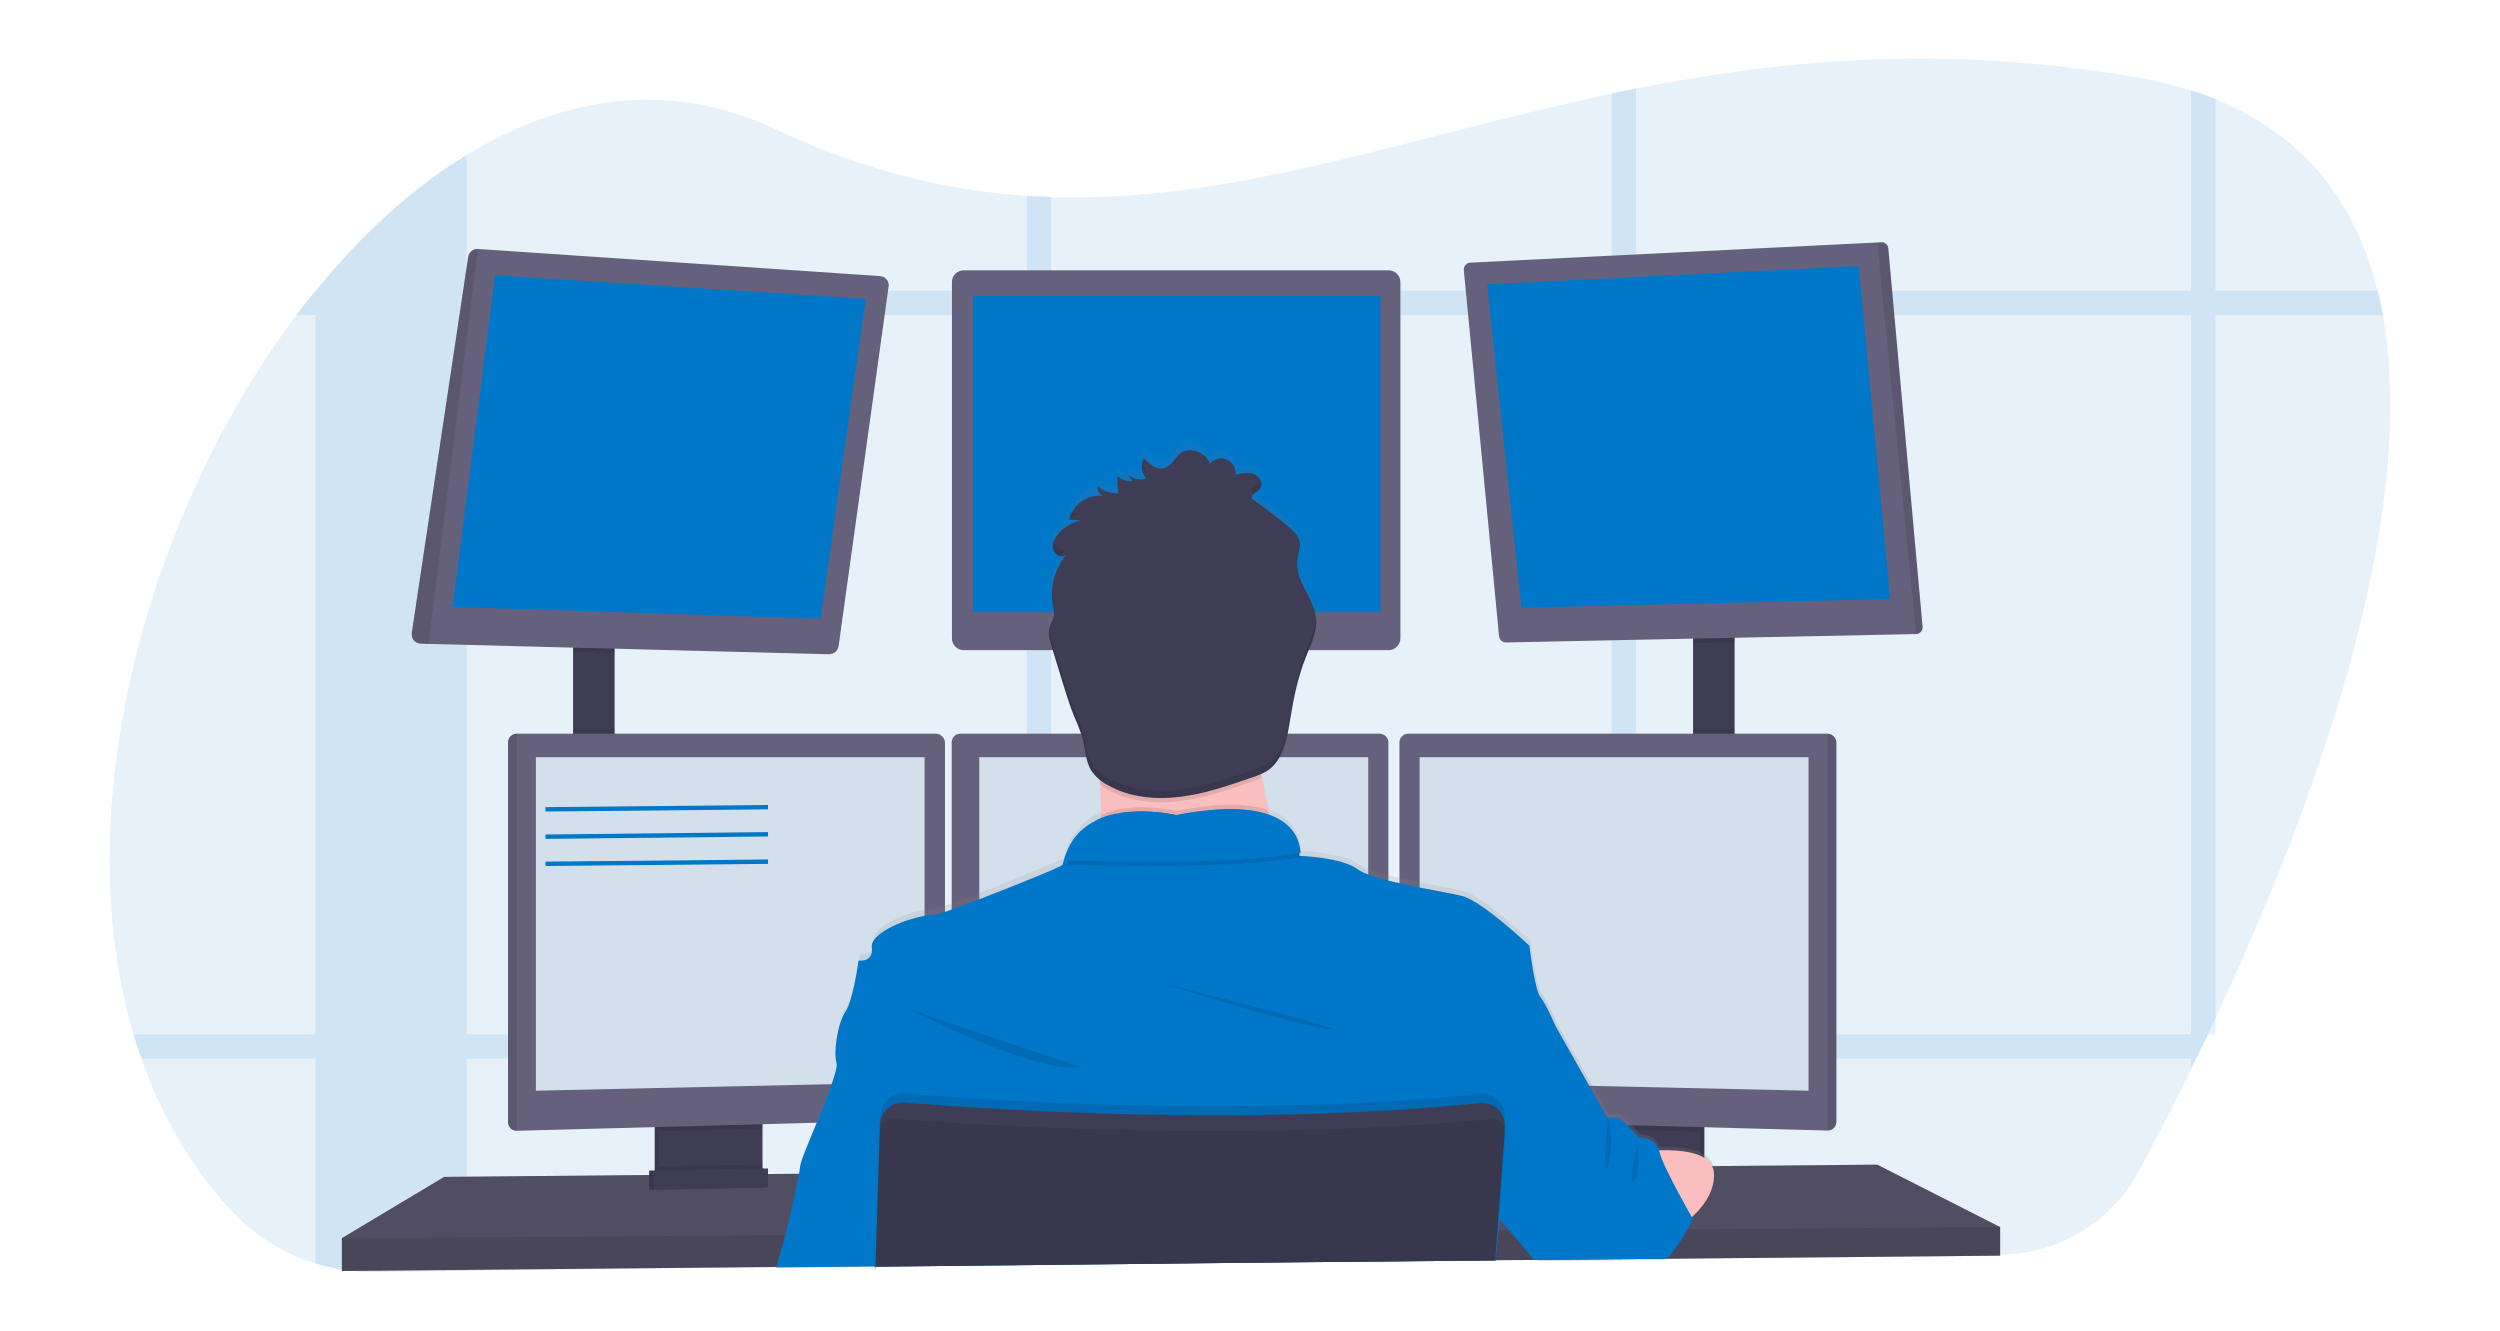
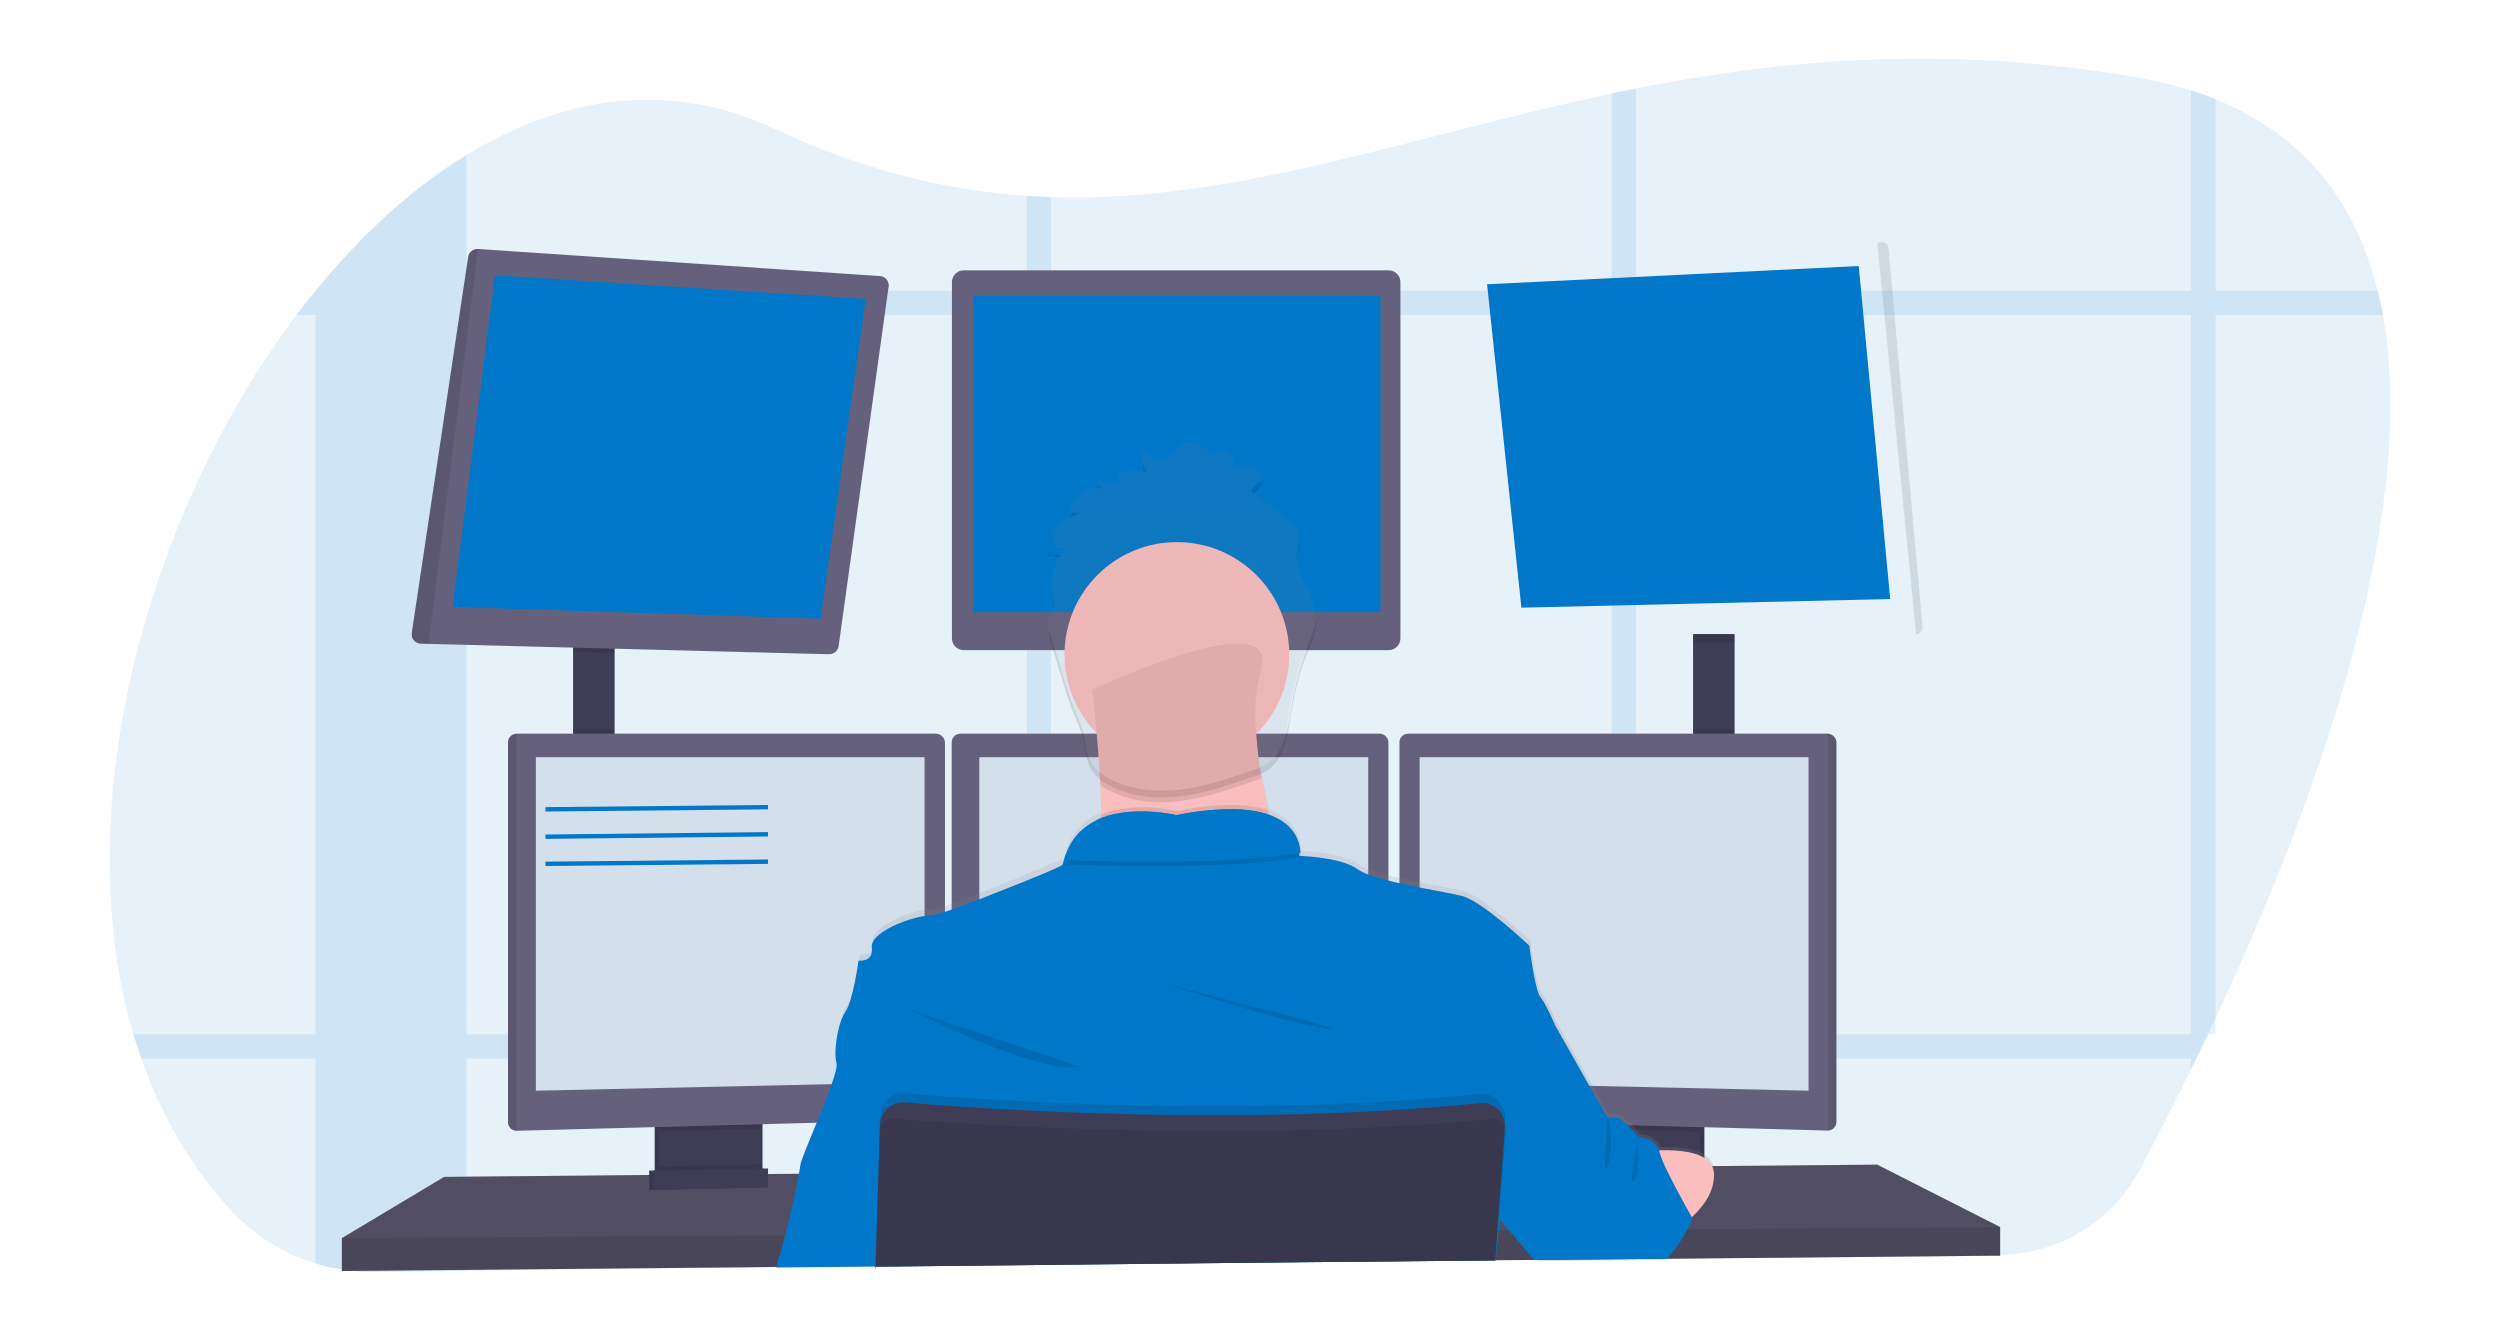
<svg xmlns="http://www.w3.org/2000/svg" version="1.1" id="_x35_9725d3d-bdd8-4af0-9b66-49b8d09410bc" x="0px" y="0px" viewBox="0 0 1041.3 554.2" style="enable-background:new 0 0 1041.3 554.2;" xml:space="preserve">
  <style type="text/css">
	.st0{opacity:0.1;fill:#0077C8;enable-background:new    ;}
	.st1{opacity:0.1;}
	.st2{fill:#0077C8;}
	.st3{fill:#3F3D56;}
	.st4{fill:#65617D;}
	.st5{opacity:0.2;enable-background:new    ;}
	.st6{opacity:0.1;enable-background:new    ;}
	.st7{fill:#D4DFEC;}
	.st8{fill:#FBBEBE;}
	.st9{fill:url(#SVGID_1_);}
	.st10{fill:none;stroke:#0077C8;stroke-width:1.825;stroke-miterlimit:10;}
</style>
  <g>
    <path class="st0" d="M922.8,424.1c-1.1,2.3-2.1,4.5-3.2,6.8c-1.6,3.4-3.3,6.8-4.9,10.1c-0.7,1.5-1.4,2.9-2.1,4.4   c-7.8,16-15.2,30.2-21.4,41.9c-11.5,21.5-33.8,35.1-58.2,35.3L694.7,524h-1.5l-11.9,0.1l-10.1,0.1l-31.1,0.3h-1.3l-15.8,0.2h-0.5   l-97.6,1.1l-87.1,0.9l-10.1,0.1l-63,0.7h-0.1l-40.8,0.4h-0.4l-129.1,1.4l-38.6,0.4c-8.2,0.1-16.4-1.1-24.3-3.5   c-13.7-4.1-26-12-35.7-22.6C79.1,485.4,67,464.1,58.9,441c-1.2-3.3-2.3-6.7-3.3-10.1c-28.1-95,6.2-217.6,67.8-299.6   c2.6-3.4,5.2-6.8,7.9-10l0.1-0.1c19-23.3,40.2-42.7,62.9-56.6c40.1-24.6,84.6-31.5,128.4-10.9c37,17.4,71.6,25.6,105.1,27.9   c3.4,0.2,6.8,0.4,10.1,0.5c76.8,2.4,148.9-25.3,233.4-43.1c3.4-0.7,6.7-1.4,10.1-2.1c60.3-12,127.3-18.3,206.9-5   c8.3,1.4,16.4,3.3,24.4,5.8c3.5,1.1,6.9,2.3,10.1,3.6c38,15.5,58.7,44,67.5,79.8c0.8,3.3,1.6,6.7,2.2,10.1   C1008.1,217.2,962.4,339.3,922.8,424.1z" />
    <g class="st1">
      <path class="st2" d="M194.3,64.5v464.9l-38.6,0.4c-8.2,0.1-16.4-1.1-24.3-3.5V121.1h0.1C150.4,97.8,171.6,78.3,194.3,64.5z" />
      <path class="st2" d="M992.6,131.2H123.4c2.6-3.4,5.2-6.8,7.9-10v-0.1h859.1C991.2,124.4,992,127.7,992.6,131.2z" />
      <path class="st2" d="M922.8,41.2v389.6h-3.2c-1.6,3.4-3.3,6.8-4.9,10.1c-0.7,1.5-1.4,2.9-2.1,4.4V37.6    C916.2,38.7,919.6,39.9,922.8,41.2z" />
      <path class="st2" d="M681.4,36.7v487.4l-10.1,0.1V38.8C674.7,38.1,678,37.4,681.4,36.7z" />
      <path class="st2" d="M437.8,82v444.8l-10.1,0.1V81.5C431.1,81.7,434.5,81.8,437.8,82z" />
      <path class="st2" d="M919.7,430.8c-1.6,3.4-3.3,6.8-4.9,10.1H58.9c-1.2-3.3-2.3-6.7-3.3-10.1H919.7z" />
    </g>
    <rect x="238.7" y="266.8" class="st3" width="17.3" height="52.6" />
    <rect x="705.2" y="264.1" class="st3" width="17.3" height="55.7" />
    <polygon class="st4" points="833.1,511.1 833.1,523 694.5,524.3 693,524.3 640.3,524.8 639.1,524.8 623.1,524.9 622.6,524.9    525,525.8 364.8,527.3 364.6,527.3 323.9,527.7 323.5,527.7 142.4,529.4 142.4,515.7 185,490.2 270.4,489.4 272.2,489.4    272.8,489.4 274.7,489.4 315.7,489.1 317.5,489.1 318.1,489 319.9,489 333,488.9 333.4,488.9 365.8,488.6 366.1,488.6 619.2,486.5    625.4,486.5 626,486.5 630.7,486.4 665.1,486.1 666.9,486.1 668.6,486.1 669.5,486.1 680.1,486 682.3,486 685.1,486 694,485.9    708.1,485.8 709.9,485.7 713.1,485.7 713.7,485.7 781.9,485.1  " />
    <polygon class="st5" points="833.1,511.1 833.1,523 694.5,524.3 693,524.3 640.3,524.8 639.1,524.8 623.1,524.9 622.6,524.9    525,525.8 364.8,527.3 364.6,527.3 323.9,527.7 323.5,527.7 142.4,529.4 142.4,515.7 185,490.2 270.4,489.4 272.2,489.4    272.8,489.4 274.7,489.4 315.7,489.1 317.5,489.1 318.1,489 319.9,489 333,488.9 333.4,488.9 365.8,488.6 366.1,488.6 619.2,486.5    625.4,486.5 626,486.5 630.7,486.4 665.1,486.1 666.9,486.1 668.6,486.1 669.5,486.1 680.1,486 682.3,486 685.1,486 694,485.9    708.1,485.8 709.9,485.7 713.1,485.7 713.7,485.7 781.9,485.1  " />
    <path class="st3" d="M315.8,465.5v22.3c0,2.2-1.2,4.1-3.2,5.1c-0.7,0.3-1.5,0.5-2.3,0.5l-31.8,0.7c-0.9,0-1.7-0.2-2.5-0.5   c-2-0.9-3.3-2.9-3.3-5.1v-23H315.8z" />
    <path class="st6" d="M315.8,465.5v22.3c0,2.2-1.2,4.1-3.2,5.1c-0.7,0.3-1.5,0.5-2.3,0.5l-31.8,0.7c-0.9,0-1.7-0.2-2.5-0.5   c-2-0.9-3.3-2.9-3.3-5.1v-23H315.8z" />
    <path class="st3" d="M317.6,465.5v22.3c0,2.2-1.2,4.1-3.2,5.1c-0.7,0.3-1.5,0.5-2.3,0.5l-31.8,0.7c-0.9,0-1.7-0.2-2.5-0.5   c-2-0.9-3.3-2.9-3.3-5.1v-23H317.6z" />
    <rect x="666.9" y="465.5" class="st3" width="43" height="28.7" />
    <rect x="666.9" y="465.5" class="st6" width="43" height="28.7" />
    <rect x="665.1" y="465.5" class="st3" width="43" height="28.7" />
    <polygon class="st6" points="256,266.8 256,272 238.7,271.6 238.7,266.8  " />
    <path class="st4" d="M370.1,119.5l-20.8,149.6c-0.3,2-2,3.4-4,3.4l-166.8-4.3l-3.2-0.1c-2.2-0.1-3.9-1.8-3.8-4c0-0.1,0-0.3,0-0.4   L195,107c0.3-2,2.1-3.4,4.1-3.3l167.4,11.3c2.2,0.1,3.8,2,3.7,4.1C370.2,119.3,370.1,119.4,370.1,119.5z" />
    <polygon class="st2" points="206.2,114.7 188.5,252.8 341.8,257.7 360.6,124.5  " />
    <path class="st4" d="M401.4,112.6h177c2.7,0,4.9,2.2,4.9,4.9v148.4c0,2.7-2.2,4.9-4.9,4.9h-177c-2.7,0-4.9-2.2-4.9-4.9V117.5   C396.5,114.8,398.7,112.6,401.4,112.6z" />
    <rect x="405.3" y="123.3" class="st2" width="169.7" height="131.7" />
    <polygon class="st6" points="722.5,264.1 722.5,267.5 705.2,267.9 705.2,264.1  " />
-     <path class="st4" d="M800.8,261.1c0.1,1.5-1.1,2.9-2.6,3c0,0-0.1,0-0.1,0l-170.8,3.5c-1.5,0-2.7-1.1-2.9-2.5l-14.7-152.6   c-0.1-1.5,1-2.9,2.5-3.1c0,0,0.1,0,0.1,0l169.5-8.4l1.8-0.1c1.5-0.1,2.8,1.1,2.9,2.6L800.8,261.1z" />
    <polygon class="st2" points="619.4,118.4 774.2,110.8 787.3,249.5 633.7,253.1  " />
    <path class="st6" d="M800.8,261.1c0.1,1.5-1.1,2.9-2.6,3c0,0-0.1,0-0.1,0L781.9,101l1.8-0.1c1.5-0.1,2.8,1.1,2.9,2.6L800.8,261.1z" />
    <path class="st6" d="M199.1,103.7l-20.6,164.5l-3.2-0.1c-2.2-0.1-3.9-1.8-3.8-4c0-0.1,0-0.3,0-0.4L195,107   C195.3,105,197.1,103.6,199.1,103.7z" />
    <rect x="238.7" y="303.8" class="st6" width="17.3" height="15.6" />
    <polygon class="st6" points="317.6,465.5 317.6,470.1 274.6,471.2 274.6,465.5  " />
    <path class="st4" d="M393.6,309.2v153.5c0,1.9-1.6,3.5-3.5,3.6L215.2,471h0c-2,0-3.6-1.6-3.6-3.6V309.2c0-2,1.6-3.6,3.6-3.6H390   C391.9,305.7,393.5,307.3,393.6,309.2z" />
    <path class="st6" d="M215.2,305.6V471h0c-2,0-3.6-1.6-3.6-3.6V309.2C211.6,307.3,213.2,305.7,215.2,305.6L215.2,305.6z" />
    <polygon class="st7" points="223.2,315.4 385.1,315.4 385.1,450.7 223.2,454.3  " />
    <rect x="705.2" y="303.8" class="st6" width="17.3" height="15.9" />
    <polygon class="st6" points="708.1,465.5 708.1,471.4 665.1,470.2 665.1,465.5  " />
    <path class="st4" d="M764.9,309.2v158.1c0,2-1.7,3.6-3.6,3.6l0,0l-174.9-4.7c-1.9-0.1-3.5-1.7-3.5-3.6V309.2c0-2,1.6-3.6,3.6-3.6   h174.8C763.2,305.7,764.9,307.3,764.9,309.2z" />
    <path class="st6" d="M764.9,309.2v158.1c0,2-1.7,3.6-3.6,3.6l0,0V305.6l0,0C763.2,305.6,764.9,307.3,764.9,309.2z" />
    <polygon class="st7" points="753.3,315.4 591.3,315.4 591.3,450.7 753.3,454.3  " />
    <path class="st4" d="M578.3,309.2v153.5c0,1.9-1.6,3.5-3.5,3.6L400,471l0,0c-2,0-3.6-1.6-3.6-3.6V309.2c0-2,1.6-3.6,3.6-3.6h174.8   C576.7,305.7,578.3,307.3,578.3,309.2z" />
    <polygon class="st7" points="407.9,315.4 569.9,315.4 569.9,450.7 407.9,454.3  " />
    <polygon class="st6" points="833.1,511.1 833.1,523 694.5,524.3 693,524.3 640.3,524.8 639.1,524.8 623.1,524.9 622.6,524.9    525,525.8 364.8,527.3 364.6,527.3 323.9,527.7 323.5,527.7 142.4,529.4 142.4,515.7 327.2,514.5 327.6,514.5 365,514.2    365.2,514.2 623.5,512.5 623.7,512.5 623.9,512.5 624.3,512.5 628.7,512.5 630,512.5 698,512 702,512 702.9,512  " />
    <circle class="st8" cx="490.2" cy="272.6" r="46.8" />
    <linearGradient id="SVGID_1_" gradientUnits="userSpaceOnUse" x1="597.989" y1="-147.276" x2="597.989" y2="197.093" gradientTransform="matrix(1 0 0 -1 -79.34 381.09)">
      <stop offset="0" style="stop-color:#808080;stop-opacity:0.25" />
      <stop offset="0.54" style="stop-color:#808080;stop-opacity:0.12" />
      <stop offset="1" style="stop-color:#808080;stop-opacity:0.1" />
    </linearGradient>
    <path class="st9" d="M323.4,528c0-0.1,0.1-0.2,0.1-0.3c0.9-3.3,2.5-8.8,3.7-13.2c0.2-0.5,0.3-1.1,0.4-1.6c1.3-5,4-16.7,5.4-24   c0.5-2.6,0.9-4.6,1-5.6c0.2-1.5,2.9-8.1,6-15.7c2.2-5.3,4.6-11.1,6.3-16.1c1.1-2.9,2-5.9,2.7-9c0.1-0.6,0.1-1.3,0-1.9   c-0.3-1-0.4-2.1-0.4-3.2l0,0c-0.2-5.7,1.5-14.6,4.1-18.3c3.2-4.6,5.5-21.6,5.5-21.6s4.7,0.7,5.5-3.2c0.1-0.4,0.1-0.8,0.1-1.3   c0-0.3,0-0.7-0.1-1c-0.8-5.7,13.4-11.8,21.4-13.1c0.9-0.2,1.8-0.2,2.7-0.3c1.9-0.2,3.9-0.7,5.7-1.3c0.9-0.3,1.8-0.6,2.7-0.9   c3.4-1.1,7.4-2.6,11.6-4.3c16-6.2,35.4-14.6,35.4-14.6c0.1-0.6,0.3-1.3,0.5-1.9c1.9-7.8,7.5-14.2,14.9-17.3l0,0c0-0.6,0-1.2,0-1.8   c0-3.1-0.1-6.4-0.3-9.6c0-0.6-0.1-1.3-0.1-1.9c0-0.2,0-0.4,0-0.6c0-0.2,0-0.3,0-0.5c0-0.6-0.1-1.3-0.1-1.9l-0.2-0.1   c-1.4-1.1-2.6-2.4-3.6-3.8c-0.5-0.9-1-1.8-1.3-2.7c-1.1-3.1-1.4-6.5-2.2-9.8l-0.2-0.7c-1-3.3-2.2-6.5-3.6-9.7   c-2-4.9-3.6-10-5.1-15.2c-0.9-3.1-1.9-6.2-2.8-9.4l-1.4-4.8c-0.3-0.9-0.5-1.8-0.8-2.7l0,0c-0.1-0.4-0.2-0.8-0.2-1.3l0,0   c-0.3-1.4-0.2-2.8,0.2-4.2c0.4-0.9,0.8-1.8,1.2-2.7c0.2-0.4,0.3-0.8,0.5-1.3l0,0c0-0.1,0.1-0.2,0.1-0.3c0.1-0.3,0.1-0.7,0.1-1   c0-1.2-0.2-2.4-0.5-3.5c0,0,0,0,0,0c0-0.1,0-0.2,0-0.2c-0.2-0.9-0.3-1.8-0.3-2.7c-0.3-4.9,0.8-9.9,3.2-14.2l0.2-0.3   c0.5-0.9,1.1-1.7,1.7-2.5l0,0c0.3-0.4,0.6-0.7,0.9-1.1c-1.3,1.2-3.4,0.7-4.6-0.6c-0.2-0.2-0.4-0.4-0.5-0.7   c-0.1-0.1-0.1-0.3-0.2-0.4c0-0.1-0.1-0.2-0.1-0.3c-0.6-2.2,0.5-4.6,1.9-6.4c1.4-1.8,3.2-3.2,5.2-4.3l0,0c0.1-0.1,0.2-0.1,0.4-0.2   c0.8-0.4,1.6-0.7,2.4-1l0,0c0.5-0.2,1-0.3,1.5-0.4l-3.4-0.3l-1.4-0.1c1.4-5.5,6.2-9.5,11.9-10h1c0.5,0,1,0,1.4,0.1   c-1.6-0.7-2.5-2.3-2.4-4c2.4,1.9,5.4,2.9,8.4,2.8h0.3c-0.2-1-0.3-2-0.3-3l0,0l0,0l0,0c-0.1-1.4-0.1-2.7,0-4.1   c1.7,1.6,3.9,2.3,6.2,2.1l-1.9-2.6c1.7,1.3,3.8,2,6,1.9l0.4,0c0.4,0,0.7-0.1,1.1-0.2h0.1c-0.2-0.2-0.3-0.4-0.5-0.7l-0.1-0.1   c-0.4-0.6-0.7-1.2-0.9-1.9c-0.1-0.3-0.2-0.5-0.2-0.8l0,0c-0.4-1.7-0.3-3.4,0.4-5c2.9,2.5,6.2,5.8,10,3.3c3.9-2.5,4-7.2,10-6.7   c3.4,0.3,6.3,2.5,7.7,5.6c1.7-2,4.6-2.6,7-1.6c2.4,1.1,3.8,3.7,3.5,6.3c2.5-0.6,5.2-1.2,7.6-0.3c2.4,0.9,4,4,2.6,6.1   c0,0.1-0.1,0.1-0.1,0.2c-1.1,1.5-3.6,2.2-3.3,4.1l0.4,0.3l1.2,0.9l0,0c4.7,3.4,9.2,6.9,13.6,10.6c2.3,1.9,4.7,4.2,4.8,7.1   c0,0.7,0,1.5-0.2,2.2l0,0c-0.1,0.7-0.3,1.4-0.5,2.1c-0.4,1.8-0.5,3.7-0.3,5.5l0,0c0.1,0.5,0.1,1.1,0.2,1.6c1.4,7.1,7,12.9,7.6,20.1   v0.5c0,0.8,0,1.5-0.1,2.3c-0.4,4.4-2.4,8.6-4.1,12.8c-0.1,0.3-0.2,0.5-0.3,0.8c-3.2,8.2-5,17-6.4,25.7c-0.5,3.1-1.1,6.2-1.8,9.2   c-0.8,3.5-2.4,6.7-4.6,9.5c-0.9,1.1-1.9,2-3.1,2.7c-0.8,0.5-1.6,0.9-2.4,1.3c0,0,0,0,0,0.1c0.1,0.6,0.2,1.1,0.3,1.7   c0.1,0.3,0.1,0.6,0.2,0.9l0,0c0,0,0,0,0,0.1c0.8,4.3,1.6,8.5,2.6,12.6l0.5,2c11.5,4.2,12.9,12.7,12.9,15.9c0,0.4,0,0.9,0,1.3   c0,0,17.3,0.5,24.2,5.5c1.3,0.9,2.7,1.6,4.1,2.1c2.8,1,5.6,1.9,8.4,2.6c1.5,0.4,3,0.8,4.6,1.1c2.7,0.6,5.6,1.2,8.4,1.8   c7.5,1.5,14.5,2.7,18.1,3.6c8.5,2.2,28,20.8,28,20.8s2.3,18.8,4.6,21.6c2.3,2.7,6.4,12.4,6.4,12.4l15.1,26.8l6.4,11.3h4.1   c0.6,0,1.7,0.8,2.9,1.9c1.1,1,2.3,2.2,3.3,3.3l1.8,1.9l1.1,1.2c0,0,6.6,0.2,8.4,5.4c5.4-0.2,12,0.2,16.7,2.3c0.6,0.3,1.2,0.6,1.8,1   c1.9,1.1,3.3,3,3.8,5.2c0.1,0.4,0.1,0.9,0.2,1.3c0,0.5,0,1,0,1.6c-0.3,6.9-4.8,12.7-9,16.5l0.3,0.5c0,0-0.1,0.3-0.4,0.9   c-0.1,0.2-0.2,0.4-0.3,0.6l0,0c-0.5,1.1-1.4,2.9-2.5,4.9c-2.4,4.4-5.3,8.4-8.7,12l-0.3,0.3l-52.7,0.5l-0.2-0.2L630,512.5l-5.1-6.1   l-0.2-0.2l-0.1,1.5l-0.5,4.8l-1.2,11.7l-0.1,0.6v0.2l-0.1,1.4l0.1-1.4h-0.3l-97.6,0.9l-160.2,1.8v0.8h-0.1v-0.8l-40.8,0.4   L323.4,528z" />
    <path class="st8" d="M537,368.4c0,0-90.8,10.9-82.1,0c3.1-4,4-15.7,3.8-29.1c-0.1-4.1-0.2-8.3-0.4-12.5c-1-20.1-3.4-39.7-3.4-39.7   s79.4-37.4,70.3-7.8c-3.6,12-2.5,28.8,0.3,44.6c0.8,4.6,1.8,9.1,2.7,13.4C530.6,347.9,533.6,358.2,537,368.4z" />
    <path class="st6" d="M537,368.4c0,0-90.8,10.9-82.1,0c3.1-4,4-15.7,3.8-29.1c13.8-5.9,31.4-1.5,31.4-1.5c18.5-3.7,30.4-3,38-0.4   C530.6,347.9,533.6,358.2,537,368.4z" />
    <path class="st2" d="M364.7,528.4v-0.8l160.2-1.7l97.6-0.9h0.3l-0.1,1.4l0.1-1.4h0.2v-0.2l1.2-12.3l0.5-4.6l0.1-1.5l0.1-1.2   l5.6-18.8l5.6-18.8l4.7-15.8l7.2-24.2c0,0-4.1-9.6-6.4-12.3c-2.3-2.7-4.6-21.4-4.6-21.4s-19.5-18.5-28-20.7   c-3.6-0.9-10.6-2.1-18.1-3.6c-2.8-0.6-5.7-1.2-8.4-1.8c-1.6-0.4-3.1-0.7-4.6-1.1c-2.9-0.7-5.7-1.6-8.4-2.6   c-1.4-0.5-2.8-1.2-4.1-2.1c-6.7-4.9-23.5-5.5-24.2-5.5l0,0c0,0,0,0,0-0.1v-0.1c0-0.4,0-0.8,0-1.1c0-0.4,0-0.8-0.1-1.3   c0-0.1,0-0.3-0.1-0.5c0-0.3-0.1-0.7-0.2-1c0-0.2-0.1-0.3-0.1-0.5c-0.3-1.1-0.6-2.2-1.1-3.2c-0.1-0.1-0.1-0.3-0.2-0.4   c-0.4-0.8-1-1.6-1.6-2.4c-0.1-0.2-0.2-0.3-0.4-0.5c-0.7-0.9-1.6-1.7-2.5-2.4c-0.2-0.2-0.5-0.4-0.8-0.6c-0.1-0.1-0.3-0.2-0.5-0.3   l-0.8-0.5l-0.8-0.4c-0.7-0.4-1.4-0.7-2.1-1.1c-0.2-0.1-0.5-0.2-0.7-0.3s-0.7-0.3-1-0.4h-0.1l-0.7-0.3c-0.5-0.2-1-0.3-1.6-0.5   l-0.8-0.2l-0.9-0.2l-0.9-0.2c-0.9-0.2-1.9-0.3-2.9-0.5l-1-0.1l-1.1-0.1l-1.1-0.1l-1.6-0.1l-1.8-0.1c-8,0-16.1,0.9-23.9,2.5   c-5.5-1.2-11.1-1.7-16.7-1.5h-0.8l-0.9,0.1h-0.6l-1.2,0.1c-0.4,0-0.8,0.1-1.2,0.1s-0.8,0.1-1.2,0.2l-0.6,0.1   c-0.6,0.1-1.2,0.2-1.8,0.3c-0.2,0-0.4,0.1-0.6,0.1c-0.8,0.2-1.6,0.4-2.4,0.6c-0.4,0.1-0.8,0.2-1.2,0.4c-0.2,0.1-0.4,0.1-0.6,0.2   l-0.6,0.2l-0.6,0.2l-0.7,0.3c-0.3,0.1-0.7,0.3-1,0.5c-0.2,0.1-0.4,0.2-0.6,0.3c-0.2,0.1-0.4,0.2-0.5,0.3c-2.1,1.1-4,2.4-5.7,4   l-0.5,0.4l-0.5,0.5c-0.2,0.2-0.3,0.3-0.4,0.5c-0.6,0.6-1.1,1.3-1.7,2.1c-0.1,0.2-0.3,0.4-0.4,0.6c-0.6,0.9-1.1,1.7-1.6,2.7   c-0.1,0.2-0.2,0.4-0.3,0.7c-0.7,1.5-1.4,3.1-1.8,4.8c-0.2,0.6-0.3,1.2-0.5,1.8c-0.2,0.9-19.3,8.5-35.3,14.7   c-4.3,1.6-8.3,3.1-11.6,4.3c-1,0.3-1.9,0.6-2.7,0.9c-1.8,0.7-3.8,1.1-5.7,1.3c-0.9,0-1.8,0.1-2.7,0.3c-7.4,1.2-20,6.4-21.4,11.6   c-0.1,0.4-0.1,0.8-0.1,1.3c0,0,0,0.1,0,0.1c0.9,6.4-5.5,5.5-5.5,5.5s-2.3,16.9-5.5,21.4c-2.3,3.3-3.9,10.6-4.1,16.1l0,0   c-0.1,1.7,0,3.5,0.4,5.1c0,0,0,0.1,0,0.1c0.4,1.2-0.5,4.6-2,8.8c-1.6,4.7-4,10.5-6.2,16c-3.4,8.3-6.6,15.9-6.8,17.5   c-0.1,0.7-0.3,2.1-0.6,3.8c-1.3,7-4.3,20.2-5.7,25.5c-1.1,4-2.7,9.5-3.7,13.2c0,0.1-0.1,0.2-0.1,0.3l40.9-0.4L364.7,528.4   L364.7,528.4L364.7,528.4z" />
    <path class="st6" d="M379.7,420.8c0,0,52,26.9,70.7,23.7L379.7,420.8z" />
    <path class="st6" d="M485.5,409.9c0,0,50.6,16.4,67.5,18.7C569.9,430.9,485.5,409.9,485.5,409.9z" />
    <path class="st6" d="M541.7,357c-26.5,4.9-76.3,3.8-97.8,3.1c7.9-28.3,46.4-18.7,46.4-18.7C537.9,331.9,541.5,351.7,541.7,357z" />
    <path class="st2" d="M541.7,355.2c-26.5,4.9-76.3,3.8-97.8,3.1c7.9-28.3,46.4-18.7,46.4-18.7C537.9,330.1,541.5,349.8,541.7,355.2z   " />
    <path class="st8" d="M682.1,479.9c0,0,31.2-4.8,31.8,8.9C714.5,502.5,698,512,698,512L682.1,479.9z" />
    <path class="st6" d="M525.5,324c-1.3,0.6-2.7,1.1-4.1,1.6c-9.8,3.4-19.8,6.8-30.1,8.1s-21.2,0.1-30.3-5c-0.9-0.5-1.9-1.1-2.7-1.8   c-1-20.1-3.4-39.7-3.4-39.7s79.4-37.4,70.3-7.8C521.5,291.4,522.7,308.2,525.5,324z" />
-     <path class="st3" d="M477.4,199.4c-2.6,0.7-5.5,0.1-7.6-1.6l1.9,2.6c-2.3,0.3-4.5-0.5-6.2-2.1c-0.2,2.4-0.1,4.7,0.3,7.1   c-3.1,0.2-6.2-0.8-8.7-2.7c-0.1,1.7,0.9,3.3,2.4,3.9c-6.5-0.8-12.6,3.4-14.2,9.8l4.8,0.4c-3.7,0.8-7.1,2.8-9.5,5.8   c-1.5,1.8-2.6,4.2-1.9,6.4c0.6,2.2,3.7,3.6,5.4,2.1c-4.8,5.8-6.9,13.4-5.6,20.8c0.4,1.6,0.6,3.2,0.4,4.8c-0.3,1.5-1.2,2.8-1.7,4.3   c-0.9,2.7,0,5.6,0.8,8.2l4.3,14.1c1.6,5.1,3.1,10.2,5.1,15.1c1.4,3.1,2.7,6.3,3.6,9.6c1.1,4.4,1.2,9.3,3.6,13.1   c1.7,2.4,3.9,4.4,6.6,5.8c9,5.2,19.9,6.3,30.3,5c10.3-1.2,20.2-4.7,30.1-8.1c2.2-0.7,4.3-1.6,6.2-2.7c6.8-4.5,8.3-13.6,9.6-21.6   c1.4-8.9,3.3-17.9,6.7-26.3c2-5,4.6-10.1,4.1-15.5c-0.6-7.1-6.2-12.9-7.6-19.9c-0.5-2.3-0.4-4.8,0.1-7.1c0.4-1.4,0.7-2.8,0.7-4.3   c-0.2-2.9-2.6-5.2-4.8-7.1c-4.9-4.1-10-8-15.2-11.6c-0.3-1.8,2.2-2.6,3.3-4.1c1.6-2-0.1-5.3-2.5-6.2s-5.1-0.3-7.6,0.3   c0.4-3.3-1.9-6.3-5.2-6.7c-2-0.3-4,0.5-5.3,2.1c-1.4-3.1-4.3-5.2-7.7-5.5c-6-0.5-6.2,4.2-10,6.7c-3.9,2.5-7.1-0.8-10-3.3   C475,193.8,475.5,197,477.4,199.4z" />
    <path class="st2" d="M705.2,507.3c0,0-0.8,1.9-2.3,4.7c-2.3,4.3-5,8.3-8.2,12l-0.2,0.3H693l-52.7,0.5H639l-0.2-0.2l-10.2-12.1   l-3.9-4.6l-0.2-0.2l-0.3-0.4l-0.2-0.2l-0.2-0.3l-7.5-8.9l2.7-11.4l4.7-19.2l0.1-0.5l0.9-3.6l0.6-2.7l2.2-8.9l7.4-30.7l13.2,6.8   l13.9,24.6l7.5,13.2h4.1c0.8,0,2.6,1.5,4.3,3.2c0.6,0.6,1.3,1.3,1.8,1.8c1.6,1.7,2.9,3.1,2.9,3.1s6.7,0.1,8.4,5.4   c0.1,0.3,0.2,0.5,0.2,0.8c0.6,2.1,1.4,4.1,2.3,6c1.2,2.6,2.7,5.5,4.2,8.4c2.8,5.3,5.6,10.4,6.7,12.3l0.1,0.2L705.2,507.3z" />
    <path class="st6" d="M626.8,466.1l-0.1,1.3v0.1l-0.2,2.1l-1.2,16.9l-1.5,20.3l-0.4,5.7l-0.9,12.3v0.2l-97.6,0.9l-160.2,1.7v0.8   h-0.1v-0.8v-0.3l0.4-13.1l0.8-25.6l0.7-21.7l0.1-2.2c0.2-5.3,4.6-9.5,9.9-9.3c0.2,0,0.3,0,0.5,0c4.3,0.4,9.9,0.8,16.6,1.3l2.7,0.2   c38.6,2.7,110,6.1,182,1.8c1.5-0.1,3-0.2,4.6-0.3c11.2-0.7,22.3-1.6,33.4-2.7c5.3-0.6,10,3.3,10.6,8.6   C626.9,464.9,626.9,465.5,626.8,466.1L626.8,466.1z" />
    <path class="st3" d="M364.7,528.4v-0.8l160.2-1.7l97.6-0.9h0.3v-0.2l0.9-12.3l0.4-5.5l1.5-20.6l1.2-16.3v-0.4   c0.1-0.8,0-1.5-0.1-2.3c0,0,0-0.1,0-0.1c-0.3-1.5-0.9-3-1.8-4.2c-2-2.6-5.3-4-8.6-3.6c-11,1.1-22.2,2-33.4,2.7   c-1.5,0.1-3,0.2-4.6,0.3c-72,4.3-143.4,0.8-182-1.8l-2.7-0.2c-6.7-0.5-12.3-0.9-16.6-1.3c-4.9-0.4-9.3,2.9-10.3,7.8   c-0.1,0.5-0.1,1-0.2,1.5l-0.6,20.2l-0.8,25.6l-0.4,13.1v0.3L364.7,528.4L364.7,528.4z" />
    <path class="st6" d="M627.1,472.5l-1.1,14l-1.7,20.8l-0.4,5.2l-0.9,11.7l-0.1,0.6v0.2l0,0l-0.1,1.4l0.1-1.4h-0.3l-97.6,0.9   l-160.3,1.7v-0.3l0.4-13.1l0.9-25.6l0.6-17c0.1-2,1.1-3.8,2.8-4.8c1-0.6,2.2-0.9,3.4-0.8c1.9,0.2,4.3,0.3,7,0.5   c4.5,0.3,10,0.7,16.4,1.1c11.9,0.7,26.7,1.6,43.8,2.2c47.4,1.8,111.5,2.4,172.3-2.9c2.7-0.2,5.6-0.5,8.3-0.8   c1.1-0.1,2.2,0.1,3.2,0.6c0.3,0.1,0.5,0.3,0.8,0.5c0.8,0.6,1.4,1.3,1.8,2.2c0.1,0.2,0.2,0.4,0.2,0.6   C627.1,470.9,627.2,471.7,627.1,472.5z" />
    <path class="st6" d="M317.6,485v2.9c0,2.2-1.2,4.1-3.2,5.1l-36.6,0.7c-2-0.9-3.3-2.9-3.3-5.1v-2.7L317.6,485z" />
    <polygon class="st3" points="318.1,494.6 270.4,495.6 270.4,487.6 318.1,486.7  " />
    <polygon class="st6" points="318.1,494.6 270.4,495.6 270.4,487.6 318.1,486.7  " />
    <polygon class="st3" points="319.9,494.6 272.2,495.6 272.2,487.6 319.9,486.7  " />
    <g class="st1">
      <path d="M477.7,196.4c-0.9-1.2-1.5-2.5-1.7-4c-0.2,1.4-0.1,2.9,0.4,4.2C476.8,196.6,477.3,196.5,477.7,196.4z" />
      <path d="M466.1,202.4c-0.2-1.1-0.3-2.2-0.3-3.4c0,1.1,0,2.3,0,3.4L466.1,202.4z" />
      <path d="M540.5,232.9c0.1-0.8,0.2-1.6,0.3-2.4c0.4-1.4,0.7-2.8,0.7-4.3c0-0.3-0.1-0.6-0.1-1c-0.2,0.8-0.4,1.7-0.6,2.5    C540.5,229.4,540.3,231.2,540.5,232.9z" />
      <path d="M521.5,204.7l1,0.7c0.8-0.6,1.6-1.3,2.3-2c0.7-1,0.8-2.2,0.3-3.3c-0.1,0.2-0.2,0.4-0.3,0.6    C523.7,202.1,521.3,202.9,521.5,204.7z" />
      <path d="M446.6,213.5c-0.3,0.7-0.6,1.4-0.8,2.1c1.4-0.8,3-1.4,4.6-1.7L446.6,213.5z" />
      <path d="M459.1,203.5c-0.6-0.3-1.2-0.7-1.7-1.1c0,0.4,0,0.7,0.1,1.1C458,203.5,458.6,203.5,459.1,203.5z" />
      <path d="M548.3,257.3c-0.4,4.4-2.4,8.7-4.1,12.9c-3.3,8.4-5.2,17.3-6.7,26.3c-1.3,8-2.7,17.1-9.6,21.6c-2,1.2-4,2.1-6.2,2.7    c-9.8,3.4-19.8,6.8-30.1,8.1c-10.4,1.2-21.2,0.2-30.3-5c-2.6-1.4-4.9-3.3-6.6-5.8c-2.4-3.9-2.5-8.7-3.6-13.1    c-1-3.3-2.2-6.5-3.6-9.6c-2-4.9-3.6-10-5.1-15.1c-1.4-4.7-2.9-9.4-4.3-14.1c-0.5-1.4-0.8-2.9-1-4.3c-0.4,2.3,0.3,4.8,1,7.1    c1.4,4.7,2.8,9.4,4.3,14.1c1.5,5.1,3.1,10.2,5.1,15.1c1.4,3.1,2.7,6.3,3.6,9.6c1.1,4.4,1.2,9.3,3.6,13.1c1.7,2.4,3.9,4.4,6.6,5.8    c9,5.2,19.9,6.2,30.3,5c10.3-1.2,20.2-4.7,30.1-8.1c2.2-0.6,4.3-1.6,6.2-2.7c6.8-4.4,8.3-13.5,9.6-21.6c1.4-9,3.3-17.9,6.7-26.3    c2-5,4.6-10.1,4.1-15.5C548.4,257.4,548.3,257.4,548.3,257.3z" />
      <path d="M439.1,253.8c0,0,0-0.1,0-0.1c0.2-1.6,0-3.2-0.4-4.8c-0.2-1-0.3-2-0.4-3c-0.1,1.9,0,3.9,0.4,5.8    C438.9,252.3,439,253,439.1,253.8z" />
-       <path d="M441.9,231.5c0.7-1.2,1.5-2.3,2.4-3.3c-1.7,1.6-4.8,0.2-5.4-2c-0.2,0.9-0.2,1.8,0,2.7    C439.4,230.2,440.5,231.2,441.9,231.5z" />
+       <path d="M441.9,231.5c-1.7,1.6-4.8,0.2-5.4-2c-0.2,0.9-0.2,1.8,0,2.7    C439.4,230.2,440.5,231.2,441.9,231.5z" />
    </g>
    <path class="st6" d="M669.8,465.5c0,0,2.9,10.5,0,19.6C666.9,494.3,669.8,465.5,669.8,465.5z" />
    <path class="st6" d="M682.1,476.2c0,0,1.2,13.3-1.5,15.7C677.8,494.3,682.1,476.2,682.1,476.2z" />
    <line class="st10" x1="227.2" y1="337.1" x2="319.9" y2="336.2" />
    <line class="st10" x1="227.2" y1="348.5" x2="319.9" y2="347.5" />
    <line class="st10" x1="227.2" y1="359.8" x2="319.9" y2="358.9" />
  </g>
</svg>